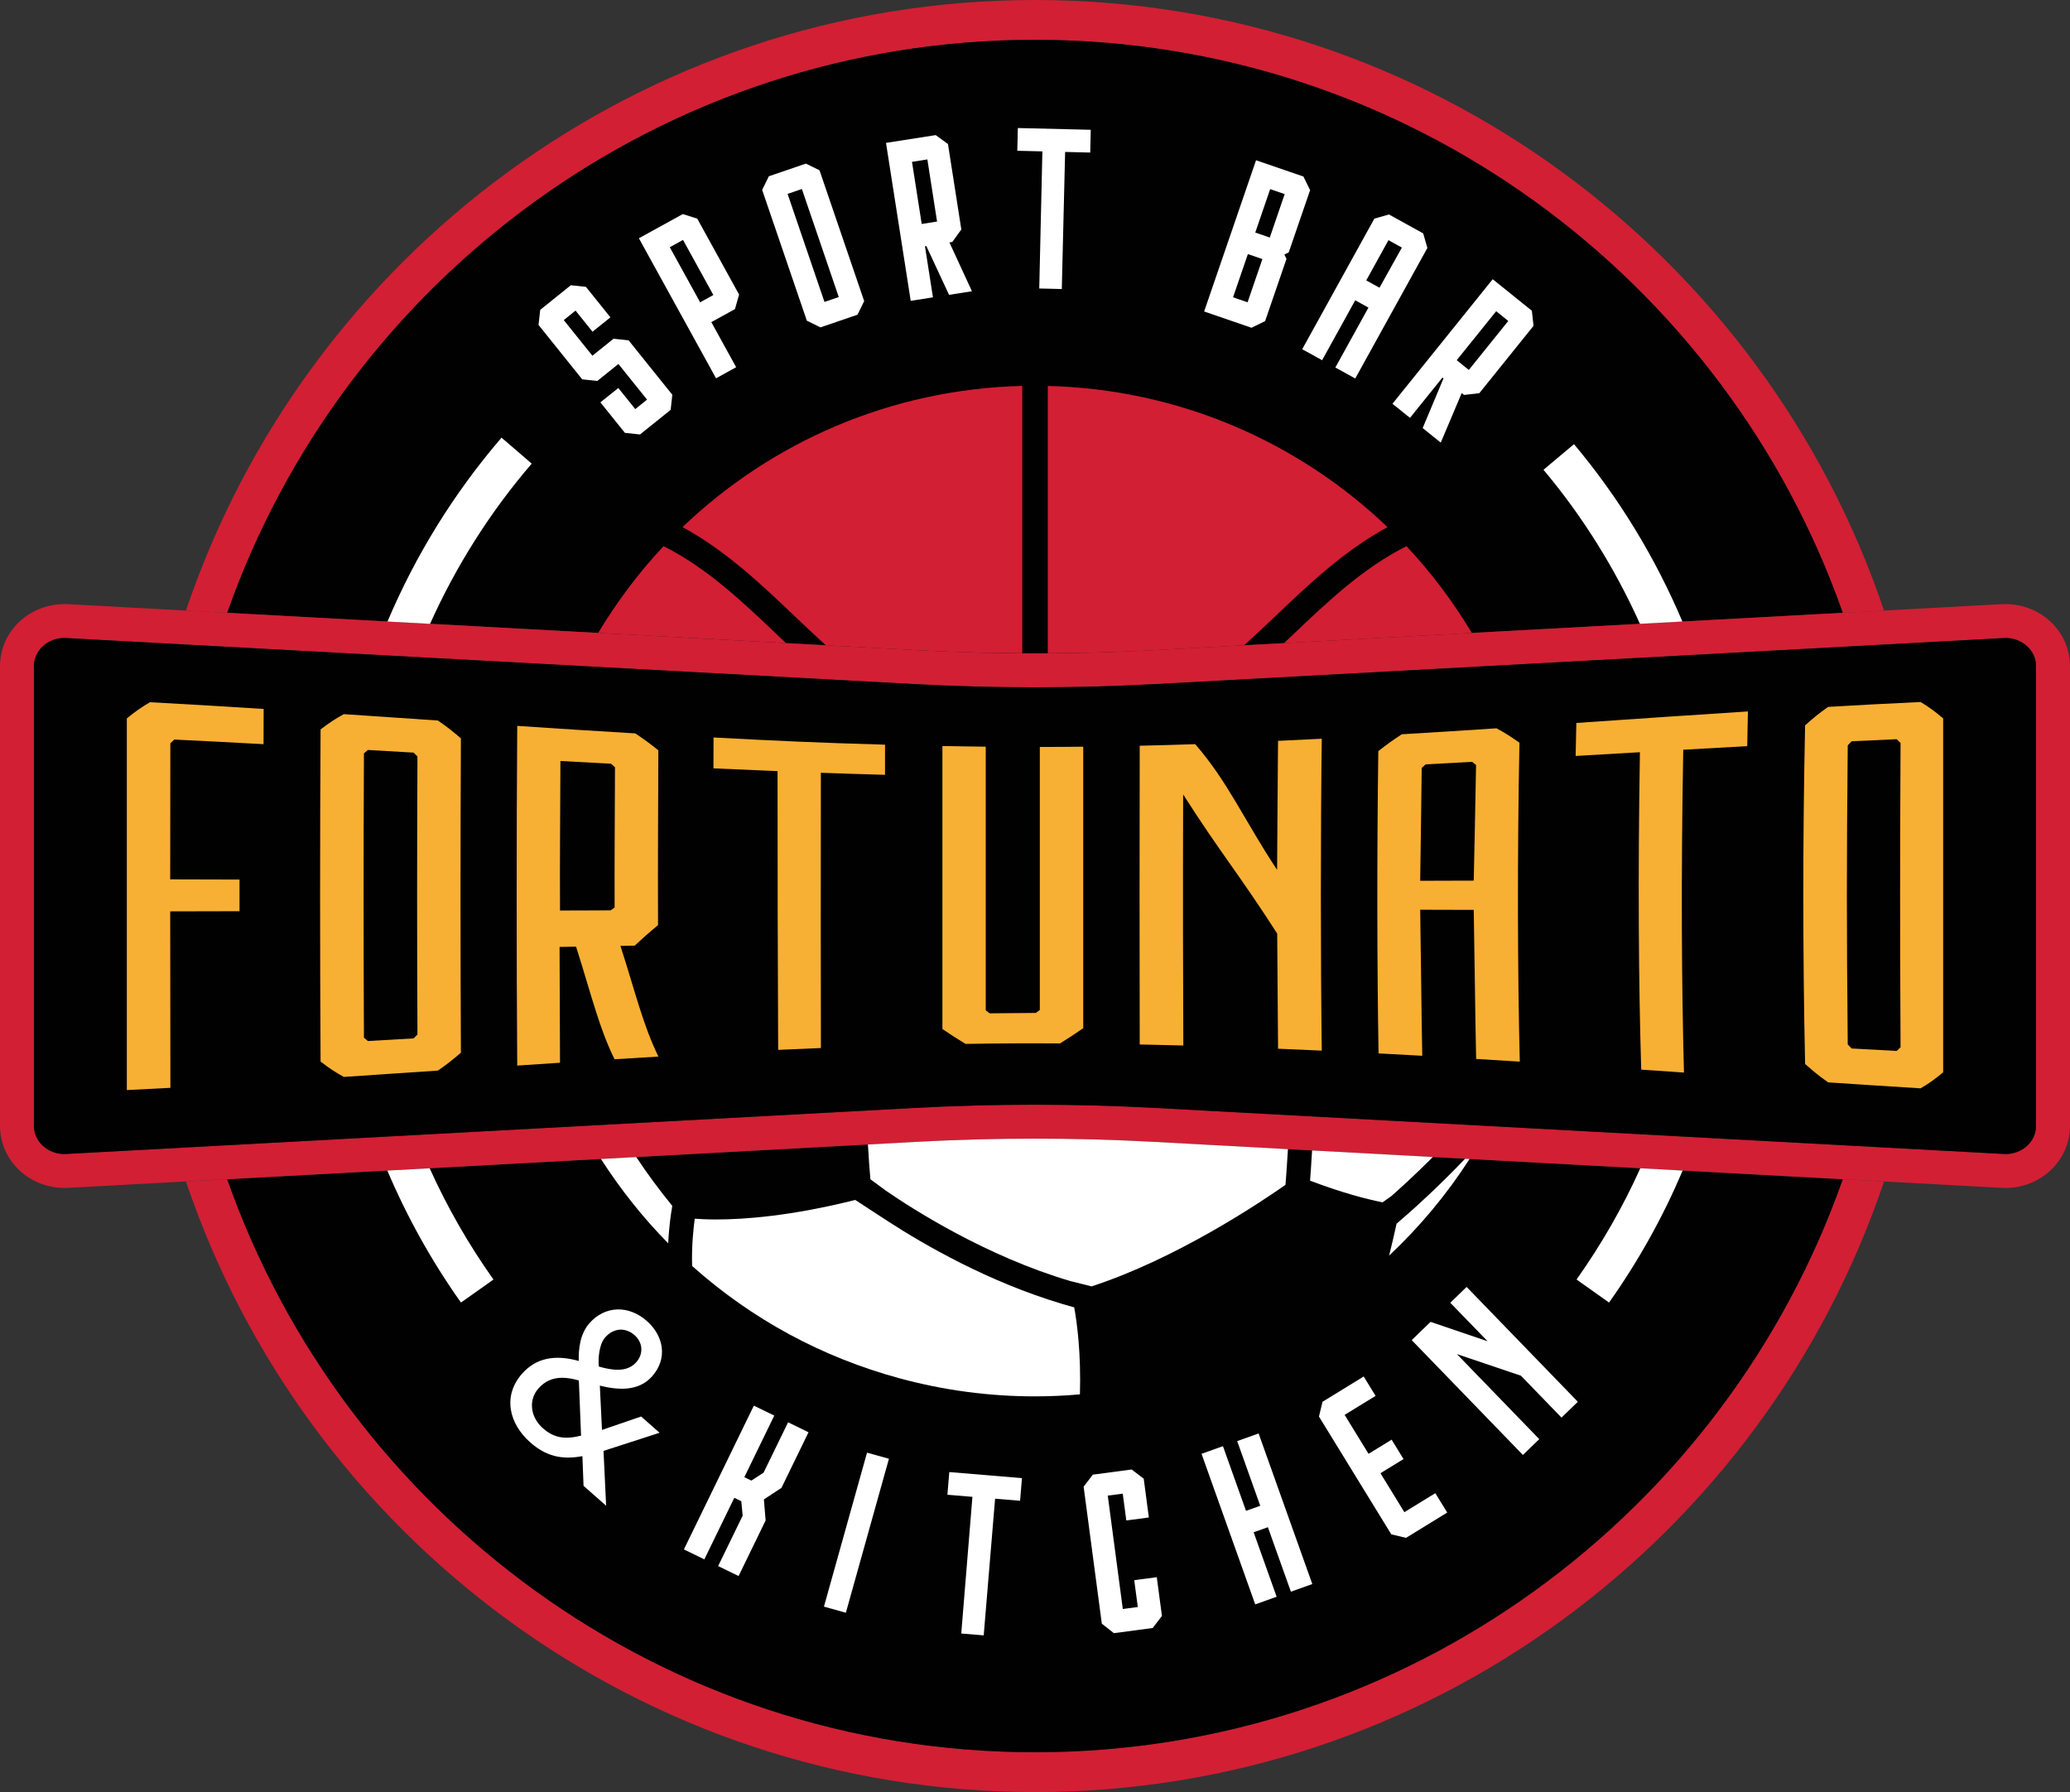
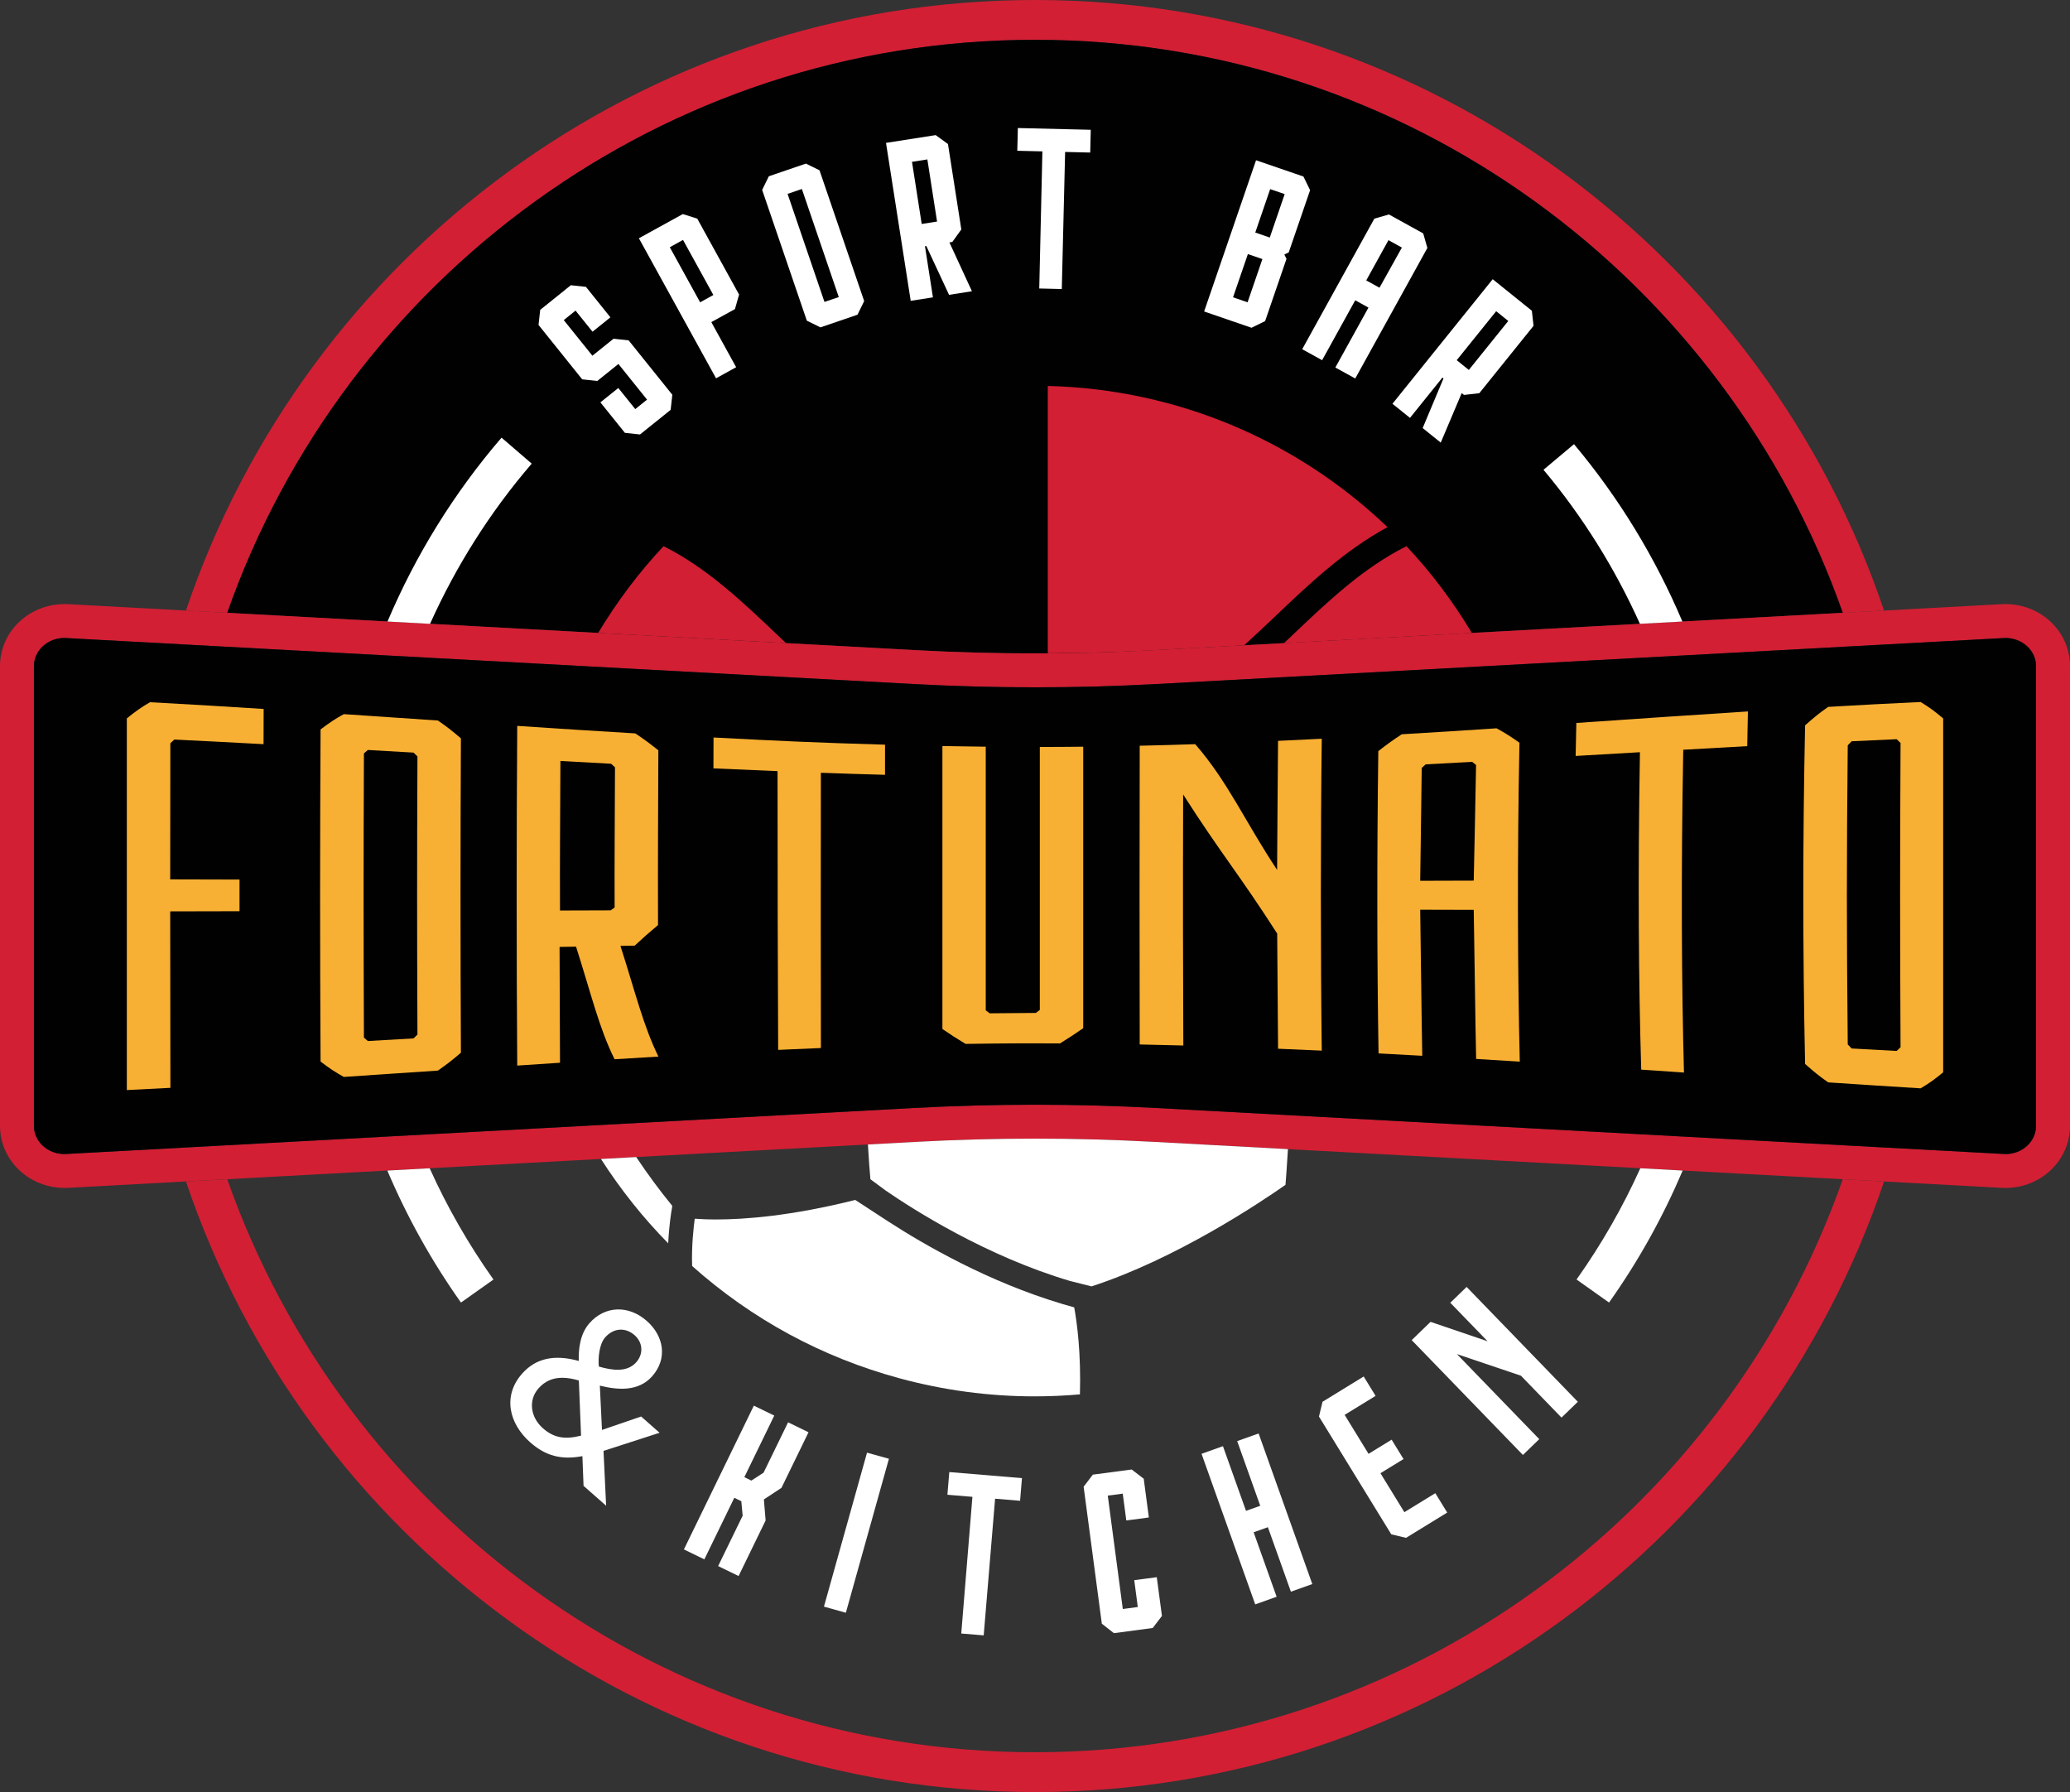
<svg xmlns="http://www.w3.org/2000/svg" id="Layer_1" data-name="Layer 1" viewBox="0 0 1062.65 919.86">
  <rect x="0" y="0" width="1062.65" height="919.86" fill="#333333" stroke="none" />
  <defs>
    <style>
      .cls-1 {
        fill: #fff;
      }

      .cls-2 {
        fill: #d21f34;
      }

      .cls-3 {
        fill: #f8b034;
      }

      .cls-4 {
        fill: #010101;
      }
    </style>
  </defs>
  <g>
    <path class="cls-2" d="M116.65,314.57C176.81,143.47,339.93,20.44,531.32,20.44s354.52,123.03,414.67,294.12l21.19-1.15C905.86,131.45,733.71,0,531.32,0S156.79,131.45,95.46,313.42l21.19,1.15Z" />
    <path class="cls-2" d="M946,605.3c-60.16,171.09-223.28,294.12-414.67,294.12s-354.52-123.03-414.67-294.12l-21.19,1.15c61.33,181.96,233.48,313.41,435.86,313.41s374.53-131.45,435.86-313.41l-21.19-1.15Z" />
  </g>
  <g>
    <path class="cls-4" d="M470.08,333.74c40.64,2.22,81.85,2.22,122.49,0l353.43-19.17C885.84,143.47,722.72,20.44,531.32,20.44S176.81,143.47,116.65,314.57l353.43,19.17Z" />
-     <path class="cls-4" d="M592.57,586.12c-40.64-2.21-81.85-2.21-122.49,0l-353.43,19.18c60.16,171.09,223.28,294.12,414.67,294.12s354.52-123.03,414.67-294.12l-353.43-19.18Z" />
  </g>
  <g>
    <path class="cls-1" d="M334.82,706.4c3.88-4.4,5.56-9.54,4.87-14.87-.64-4.92-3.35-9.71-7.62-13.47-9.44-8.32-21.57-7.85-29.48,1.14-4.92,5.59-5.62,13.35-5.48,19.37-12.64-3.5-22.16-1.34-29.14,6.59-4.79,5.44-6.77,11.81-5.71,18.42.96,6.03,4.5,11.99,9.94,16.79,7.89,6.96,15.96,9.11,26.78,7.06l.59,15.25,11.59,10.21-1.34-28.15,28.78-9.3-9.47-8.35-20.1,6.89-1.1-22.74c9.05,2.24,19.76,3.25,26.91-4.85ZM325.78,685.36c4.26,3.76,4.63,9.58.87,13.85-4.72,5.34-12.29,4.24-19.23,2.24-.42-3.96.08-11.38,3.25-14.97,4.29-4.86,10.36-5.3,15.12-1.12ZM278.71,733.12c-6.51-5.74-7.51-14.5-2.33-20.4,3.26-3.7,7.2-5.51,12.25-5.51,2.54,0,5.37.46,8.53,1.38l1.13,28.32c-8.51,2.15-14.08,1.06-19.58-3.79Z" />
    <polygon class="cls-1" points="391.98 755.93 385.71 759.98 382.11 758.22 397.48 726.62 386.99 721.52 351.09 795.31 361.58 800.42 376.96 768.82 380.56 770.57 381.25 778.01 368.66 803.86 379.16 808.97 393.04 780.45 392.15 769.66 401.18 763.7 415.06 735.18 404.57 730.07 391.98 755.93" />
    <polygon class="cls-1" points="422.98 824.68 434.23 827.82 456.34 748.78 445.09 745.65 422.98 824.68" />
    <polygon class="cls-1" points="486.36 767.25 499.2 768.32 493.47 838.48 504.99 839.43 510.84 769.28 523.67 770.35 524.63 758.72 487.33 755.61 486.36 767.25" />
    <polygon class="cls-1" points="582.27 811.1 584.1 824.88 576.4 825.9 568.68 767.69 576.37 766.68 578.2 780.45 589.77 778.91 587.14 759.02 580.95 754.29 561.02 756.93 556.29 763.12 565.55 832.84 565.63 833.43 571.82 838.29 591.75 835.65 596.49 829.46 593.84 809.57 582.27 811.1" />
    <polygon class="cls-1" points="635.12 739.71 646.96 772.91 639.65 775.52 627.81 742.32 616.82 746.24 644.38 823.53 655.37 819.61 643.57 786.52 650.88 783.91 662.69 817.01 673.68 813.09 646.12 735.79 635.12 739.71" />
    <polygon class="cls-1" points="720.94 776.2 708.66 756.2 720.51 748.93 714.4 738.98 702.55 746.25 690.28 726.25 706.17 716.5 700.06 706.55 678.92 719.53 677.1 727.11 714.22 787.56 721.79 789.38 742.94 776.39 736.83 766.45 720.94 776.2" />
    <polygon class="cls-1" points="801.61 727.65 809.99 719.53 752.9 660.58 744.51 668.7 763.67 688.47 734.38 678.51 724.71 687.88 781.8 746.83 790.19 738.71 747.91 695.05 780.78 706.15 801.61 727.65" />
  </g>
  <g>
    <polygon class="cls-1" points="314.97 173.87 304.11 182.59 289.41 164.3 295.46 159.43 304.18 170.27 313.36 162.89 300.79 147.24 293.04 146.41 277.32 159.05 276.46 166.79 298.87 194.71 306.61 195.55 317.47 186.83 332.17 205.13 326.12 209.99 317.41 199.16 308.22 206.54 320.8 222.18 328.55 223.01 344.28 210.38 345.14 202.63 322.71 174.71 314.97 173.87" />
    <path class="cls-1" d="M379.41,151.19l-21.46-38.96-7.42-2.35-22.55,12.42,39.61,71.88,10.32-5.69-12.75-23.15,12.13-6.68,2.13-7.47ZM366.21,151.42l-6.79,3.75-15.58-28.27,6.79-3.75,15.58,28.28Z" />
    <path class="cls-1" d="M413.72,83.98l-19.03,6.5-3.43,6.99,22.94,67.13,6.98,3.44,19.02-6.5,3.43-6.99-22.93-67.14-6.99-3.43ZM411.65,97.02l18.94,55.46-7.34,2.5-18.94-55.46,7.34-2.51Z" />
    <path class="cls-1" d="M488.88,124.2l4.62-6.42-6.85-43.85-6.31-4.58-25.5,3.99,12.68,81.07,11.41-1.78-4.09-26.24.7-.1,11.66,25.05,11.75-1.85-11.56-25.06,1.49-.24ZM476.07,81.83l4.98,31.89-7.89,1.24-4.98-31.89,7.89-1.24Z" />
    <polygon class="cls-1" points="522.24 77.39 535.12 77.7 533.51 148.08 545.08 148.36 546.79 77.99 559.67 78.3 559.95 66.62 522.52 65.72 522.24 77.39" />
    <path class="cls-1" d="M672.35,98.18l.2-.58-3.43-6.99-24.32-8.35-26.65,77.62,24.32,8.36,6.99-3.42,10.77-31.37.2-.58-1.09-2.23,2.24-1.09,10.77-31.36ZM632.99,152.61l7.62-22.19,7.45,2.56-7.61,22.19-7.45-2.56ZM659.5,99.64l-7.65,22.29-7.45-2.56,7.65-22.3,7.45,2.56Z" />
    <path class="cls-1" d="M732.76,127.29l-2.15-7.49-17.6-9.72-7.48,2.15-37.03,67.02,10.22,5.64,17-30.76,6.79,3.76-17,30.75,10.22,5.64,36.73-66.47.3-.54ZM719.66,127.1l-11.49,20.59-6.8-3.76,11.41-20.65,6.89,3.81Z" />
    <path class="cls-1" d="M786.4,159.51l-20.11-16.19-51.46,63.93,9,7.25,16.65-20.69.55.44-10.69,25.48,9.28,7.46,10.76-25.42,1.17.95,7.86-.89,27.84-34.57-.85-7.75ZM774.28,164.75l-20.25,25.14-6.21-5.01,20.25-25.14,6.22,5.01Z" />
  </g>
  <path class="cls-2" d="M1029.62,609.78c-.61,0-1.22-.02-1.84-.05l-435.21-23.61c-40.64-2.21-81.85-2.21-122.49,0l-435.21,23.61c-9.23.45-18.36-2.81-24.97-9.08-6.38-6.05-9.9-14.13-9.9-22.77v-235.93c0-8.64,3.51-16.72,9.89-22.76,6.62-6.27,15.69-9.51,24.98-9.08l435.21,23.61c40.64,2.22,81.85,2.22,122.49,0l435.21-23.61c9.3-.43,18.37,2.81,24.98,9.08,6.38,6.04,9.89,14.12,9.89,22.76v235.93c0,8.64-3.51,16.72-9.9,22.77-6.18,5.85-14.52,9.12-23.14,9.12ZM1028.72,592.34c4.54.28,8.9-1.33,12.05-4.33,2.87-2.72,4.45-6.31,4.45-10.12v-235.93c0-3.8-1.58-7.39-4.45-10.11-3.17-3-7.6-4.59-12.06-4.33l-435.21,23.61c-41.26,2.24-83.12,2.24-124.37,0l-435.21-23.61c-4.47-.27-8.9,1.33-12.06,4.33-2.87,2.72-4.45,6.31-4.45,10.11v235.93c0,3.8,1.58,7.4,4.45,10.12,3.16,2.99,7.55,4.58,12.05,4.33l435.21-23.61c41.26-2.23,83.12-2.23,124.37,0l435.21,23.61Z" />
  <path class="cls-4" d="M593.51,568.72l435.21,23.61c4.54.28,8.9-1.33,12.05-4.33,2.87-2.72,4.45-6.31,4.45-10.12v-235.93c0-3.8-1.58-7.39-4.45-10.11-3.17-3-7.6-4.59-12.06-4.33l-435.21,23.61c-41.26,2.24-83.12,2.24-124.37,0l-435.21-23.61c-4.47-.27-8.9,1.33-12.06,4.33-2.87,2.72-4.45,6.31-4.45,10.11v235.93c0,3.8,1.58,7.4,4.45,10.12,3.16,2.99,7.55,4.58,12.05,4.33l435.21-23.61c41.26-2.23,83.12-2.23,124.37,0Z" />
  <g>
    <path class="cls-3" d="M87.48,558.38c-8.95.48-13.42.71-22.37,1.15v-190.78c4.76-3.83,7.15-5.53,11.91-8.3,23.36,1.27,35.03,1.98,58.33,3.46-.03,5.65-.04,9.54-.06,18.07-18.31-.99-27.47-1.47-45.81-2.37-.81.76-1.22,1.15-2.03,1.93-.03,26.49-.04,47.97-.07,69.85,14.23.03,21.35.05,35.58.09-.02,7.3-.02,8.93,0,16.25-14.23.04-21.34.06-35.58.08.04,30.1.06,67.71.1,90.59Z" />
    <path class="cls-3" d="M224.79,549.53c-19.31,1.31-28.97,1.97-48.31,3.25-4.76-2.67-7.14-4.28-11.91-7.87-.32-56.83-.32-113.67,0-170.5,4.76-3.58,7.14-5.18,11.91-7.84,19.34,1.29,29,1.96,48.31,3.27,4.73,3.26,7.09,5.14,11.82,9.15-.26,55.78-.26,105.44,0,161.37-4.73,4.02-7.09,5.9-11.82,9.17ZM214.3,531.05c-.23-56.79-.23-86.12,0-142.78-.81-.79-1.21-1.18-2.02-1.96-9.37-.54-14.06-.81-23.43-1.35-.81.7-1.22,1.05-2.03,1.77-.22,57.87-.22,87.85,0,145.86.8.72,1.21,1.07,2.01,1.77,9.39-.53,14.08-.8,23.47-1.35.8-.78,1.2-1.17,2-1.96Z" />
    <path class="cls-3" d="M325.83,485.4c-2.93.05-4.4.07-7.32.12,7.81,24.37,11.71,40.92,19.5,56.82-9,.53-13.51.81-22.52,1.37-7.9-15.93-11.85-32.95-19.77-57.8-3.38.06-5.08.09-8.46.15.09,25.17.13,42.93.22,59.44-8.78.57-13.17.87-21.95,1.46-.39-58.11-.39-116.24,0-174.36,24.25,1.61,36.36,2.4,60.59,3.85,4.74,3.15,7.11,4.93,11.85,8.68-.11,32.53-.28,53.68-.17,89.71-4.79,4-7.19,6.13-11.98,10.56ZM287.48,467.37c10.4-.04,15.6-.05,26-.08.82-.6,1.23-.9,2.04-1.48-.1-24.75.1-42.63.19-71.97-.81-.73-1.21-1.1-2.02-1.82-10.4-.55-15.59-.83-25.99-1.41-.12,30.84-.34,49.64-.22,76.76Z" />
    <path class="cls-3" d="M399.16,395.82c-13.16-.53-19.75-.82-32.91-1.42.02-7.17.03-10.51.05-15.85,35.21,1.86,52.81,2.66,88.04,3.69,0,5.41,0,8.63-.01,15.47-13.17-.37-19.76-.58-32.93-1.05-.08,56.15-.05,97.68.02,141.29-8.77.35-13.16.55-21.94.95-.22-43.5-.31-86.23-.32-143.08Z" />
    <path class="cls-3" d="M556.08,383.27c-.02,47.49-.03,90.77,0,144.51-4.78,3.28-7.16,4.85-11.93,7.81-19.41-.1-29.09-.05-48.46.24-4.76-2.87-7.14-4.41-11.9-7.65-.02-53.69-.01-98.38,0-145.24,8.9.17,13.35.24,22.25.33,0,44.37,0,80.75,0,135.34.81.61,1.21.92,2.02,1.52,9.48-.12,14.22-.16,23.71-.2.81-.61,1.22-.92,2.03-1.53v-134.99c8.91-.01,13.37-.04,22.29-.14Z" />
    <path class="cls-3" d="M656.1,380.28c8.98-.41,13.46-.63,22.44-1.09-.62,48.75-.62,111.49,0,160.09-8.98-.41-13.46-.61-22.44-.97-.17-17.75-.26-35.18-.44-59.1-19.58-30.53-28.98-41.18-48.28-71.42-.17,54.86-.08,88.06.09,128.86-8.96-.24-13.44-.35-22.39-.53-.11-49.8-.11-103.67,0-153.34,11.39-.26,17.08-.42,28.49-.8,16.9,19.45,25.32,39.32,42.04,64.53.19-25.27.29-46.35.48-66.22Z" />
    <path class="cls-3" d="M719.64,376.9c19.47-1.16,29.2-1.78,48.63-3.06,4.71,2.58,7.06,4.08,11.75,7.4-1.14,58.07-.97,117.5.17,163.69-8.96-.57-13.43-.84-22.4-1.38-.49-21.71-.74-50.07-1.23-76.51-10.99-.03-16.49-.04-27.49-.07.42,26.07.63,53.34,1.06,74.96-8.98-.5-13.46-.75-22.44-1.22-.76-45.74-.88-99.47-.12-155.17,4.82-3.73,7.23-5.49,12.06-8.64ZM757.76,392.68c-.8-.66-1.21-.98-2.01-1.63-9.54.53-14.3.79-23.85,1.29-.82.72-1.23,1.08-2.05,1.81-.31,22.21-.46,38.64-.78,57.95,11-.03,16.5-.05,27.49-.08.48-19.61.72-36.63,1.19-59.34Z" />
    <path class="cls-3" d="M841.87,386.11c-13.18.76-19.79,1.15-33,1.92.14-7.84.21-11.45.36-16.94,35.39-2.41,53.03-3.67,88.07-5.91-.13,5.62-.2,9.44-.34,17.81-13.12.72-19.69,1.09-32.85,1.85-1.19,66.17-.83,121.04.37,165.7-8.77-.6-13.16-.9-21.95-1.5-1.32-44.39-1.76-97.85-.66-162.92Z" />
    <path class="cls-3" d="M985.96,558.64c-18.89-1.17-28.38-1.79-47.44-3.06-4.73-3.31-7.1-5.25-11.86-9.46-1.23-57.86-1.22-115.94,0-173.8,4.75-4.22,7.13-6.17,11.86-9.48,19.06-1.1,28.55-1.61,47.44-2.5,4.63,2.82,6.94,4.54,11.58,8.41v181.67c-4.64,3.8-6.96,5.48-11.58,8.22ZM975.66,537.54c-.3-61.9-.3-94.09,0-156.18-.8-.78-1.19-1.17-1.99-1.93-9.22.4-13.85.62-23.1,1.06-.8.83-1.21,1.24-2.02,2.08-.59,61.15-.59,92.77,0,153.52.8.84,1.2,1.26,1.99,2.09,9.27.52,13.9.77,23.15,1.27.78-.75,1.18-1.13,1.97-1.91Z" />
  </g>
  <g>
    <path class="cls-2" d="M592.57,333.74l46.13-2.5c5.15-4.7,10.28-9.5,15.42-14.39,17.73-16.9,35.95-34.22,58.18-46.27-45.57-43.56-106.8-70.81-174.41-72.47v137.22c18.28-.11,36.54-.58,54.7-1.57Z" />
    <path class="cls-2" d="M659.11,330.13l96.49-5.23c-9.65-16.02-20.83-31.01-33.59-44.54-22.08,11.08-40.07,28.07-58.85,45.97-1.34,1.27-2.7,2.53-4.04,3.81Z" />
    <path class="cls-2" d="M403.54,330.13c-1.34-1.27-2.71-2.53-4.04-3.81-18.78-17.9-36.77-34.89-58.85-45.97-12.75,13.54-23.94,28.53-33.59,44.54l96.49,5.23Z" />
-     <path class="cls-2" d="M423.95,331.24l46.13,2.5c18.15.99,36.42,1.47,54.7,1.57v-137.22c-67.62,1.66-128.85,28.91-174.42,72.47,22.23,12.05,40.44,29.37,58.17,46.27,5.14,4.9,10.26,9.69,15.42,14.39Z" />
  </g>
  <g>
    <path class="cls-1" d="M220.77,320.21c13.29-29.56,30.76-57.31,52.19-82.23l-15.49-13.33c-24.46,28.44-44.12,60.33-58.55,94.38l21.86,1.19Z" />
    <path class="cls-1" d="M863.67,319.03c-13.87-32.74-32.52-63.48-55.65-91.04l-15.66,13.14c20.2,24.08,36.77,50.74,49.51,79.08l21.8-1.18Z" />
    <path class="cls-1" d="M198.84,600.84c10.06,23.69,22.66,46.4,37.8,67.76l16.68-11.82c-12.84-18.1-23.77-37.21-32.75-57.11l-21.74,1.18Z" />
    <path class="cls-1" d="M842.07,599.66c-8.97,19.9-19.91,39.01-32.74,57.11l16.68,11.82c15.15-21.35,27.74-44.06,37.8-67.75l-21.74-1.18Z" />
  </g>
  <g>
    <path class="cls-1" d="M531.11,716.75c-23.35,0-46.68-3.12-69.33-9.27-39.85-10.83-75.67-30.22-106.47-57.64-.37-10.05.78-20.13,1.34-24.28,2.61.2,6.33.39,11.06.39,14.38,0,38.38-1.74,71.33-10.02l17.14,11.17c18.15,11.76,51.19,30.91,89.09,42.19v.02l6.18,1.76c1.45,7.92,3.53,23.36,2.94,44.65-7.73.69-15.56,1.03-23.3,1.03Z" />
    <path class="cls-1" d="M549.58,657.6c-43.14-12.7-80.79-36.77-94.97-46.54l-7.78-5.76c-.37-4.14-.84-10.15-1.28-17.84l24.62-1.34c20.2-1.1,40.77-1.66,61.16-1.66s40.96.56,61.16,1.66l68.69,3.73c-.57,9.61-1.1,16.28-1.27,18.33-13.22,9.26-56.21,38.02-99.56,52.12l-10.77-2.71ZM343.01,638.17c-12.74-12.91-24.33-27.44-34.51-43.27l18.11-.99c5.66,8.53,11.88,16.95,18.5,25.05l-.27,1.85c-.11.44-.45,2.54-.84,5.77-.28,2.35-.72,6.55-.98,11.59Z" />
-     <path class="cls-1" d="M713.11,644.49c1.09-4.38,2.62-10.71,3.82-16.35l5.12-4.47c4.41-3.84,16.11-14.26,30.06-28.89l2.31.13c-11.71,18.17-25.58,34.82-41.3,49.58ZM709.75,617.15c-7.89-1.57-20.51-4.76-37.22-11.12.26-3.33.64-8.69,1.04-15.51l62.01,3.36c-9.5,9.51-17.3,16.54-21.28,20.04l-4.55,3.23Z" />
  </g>
</svg>